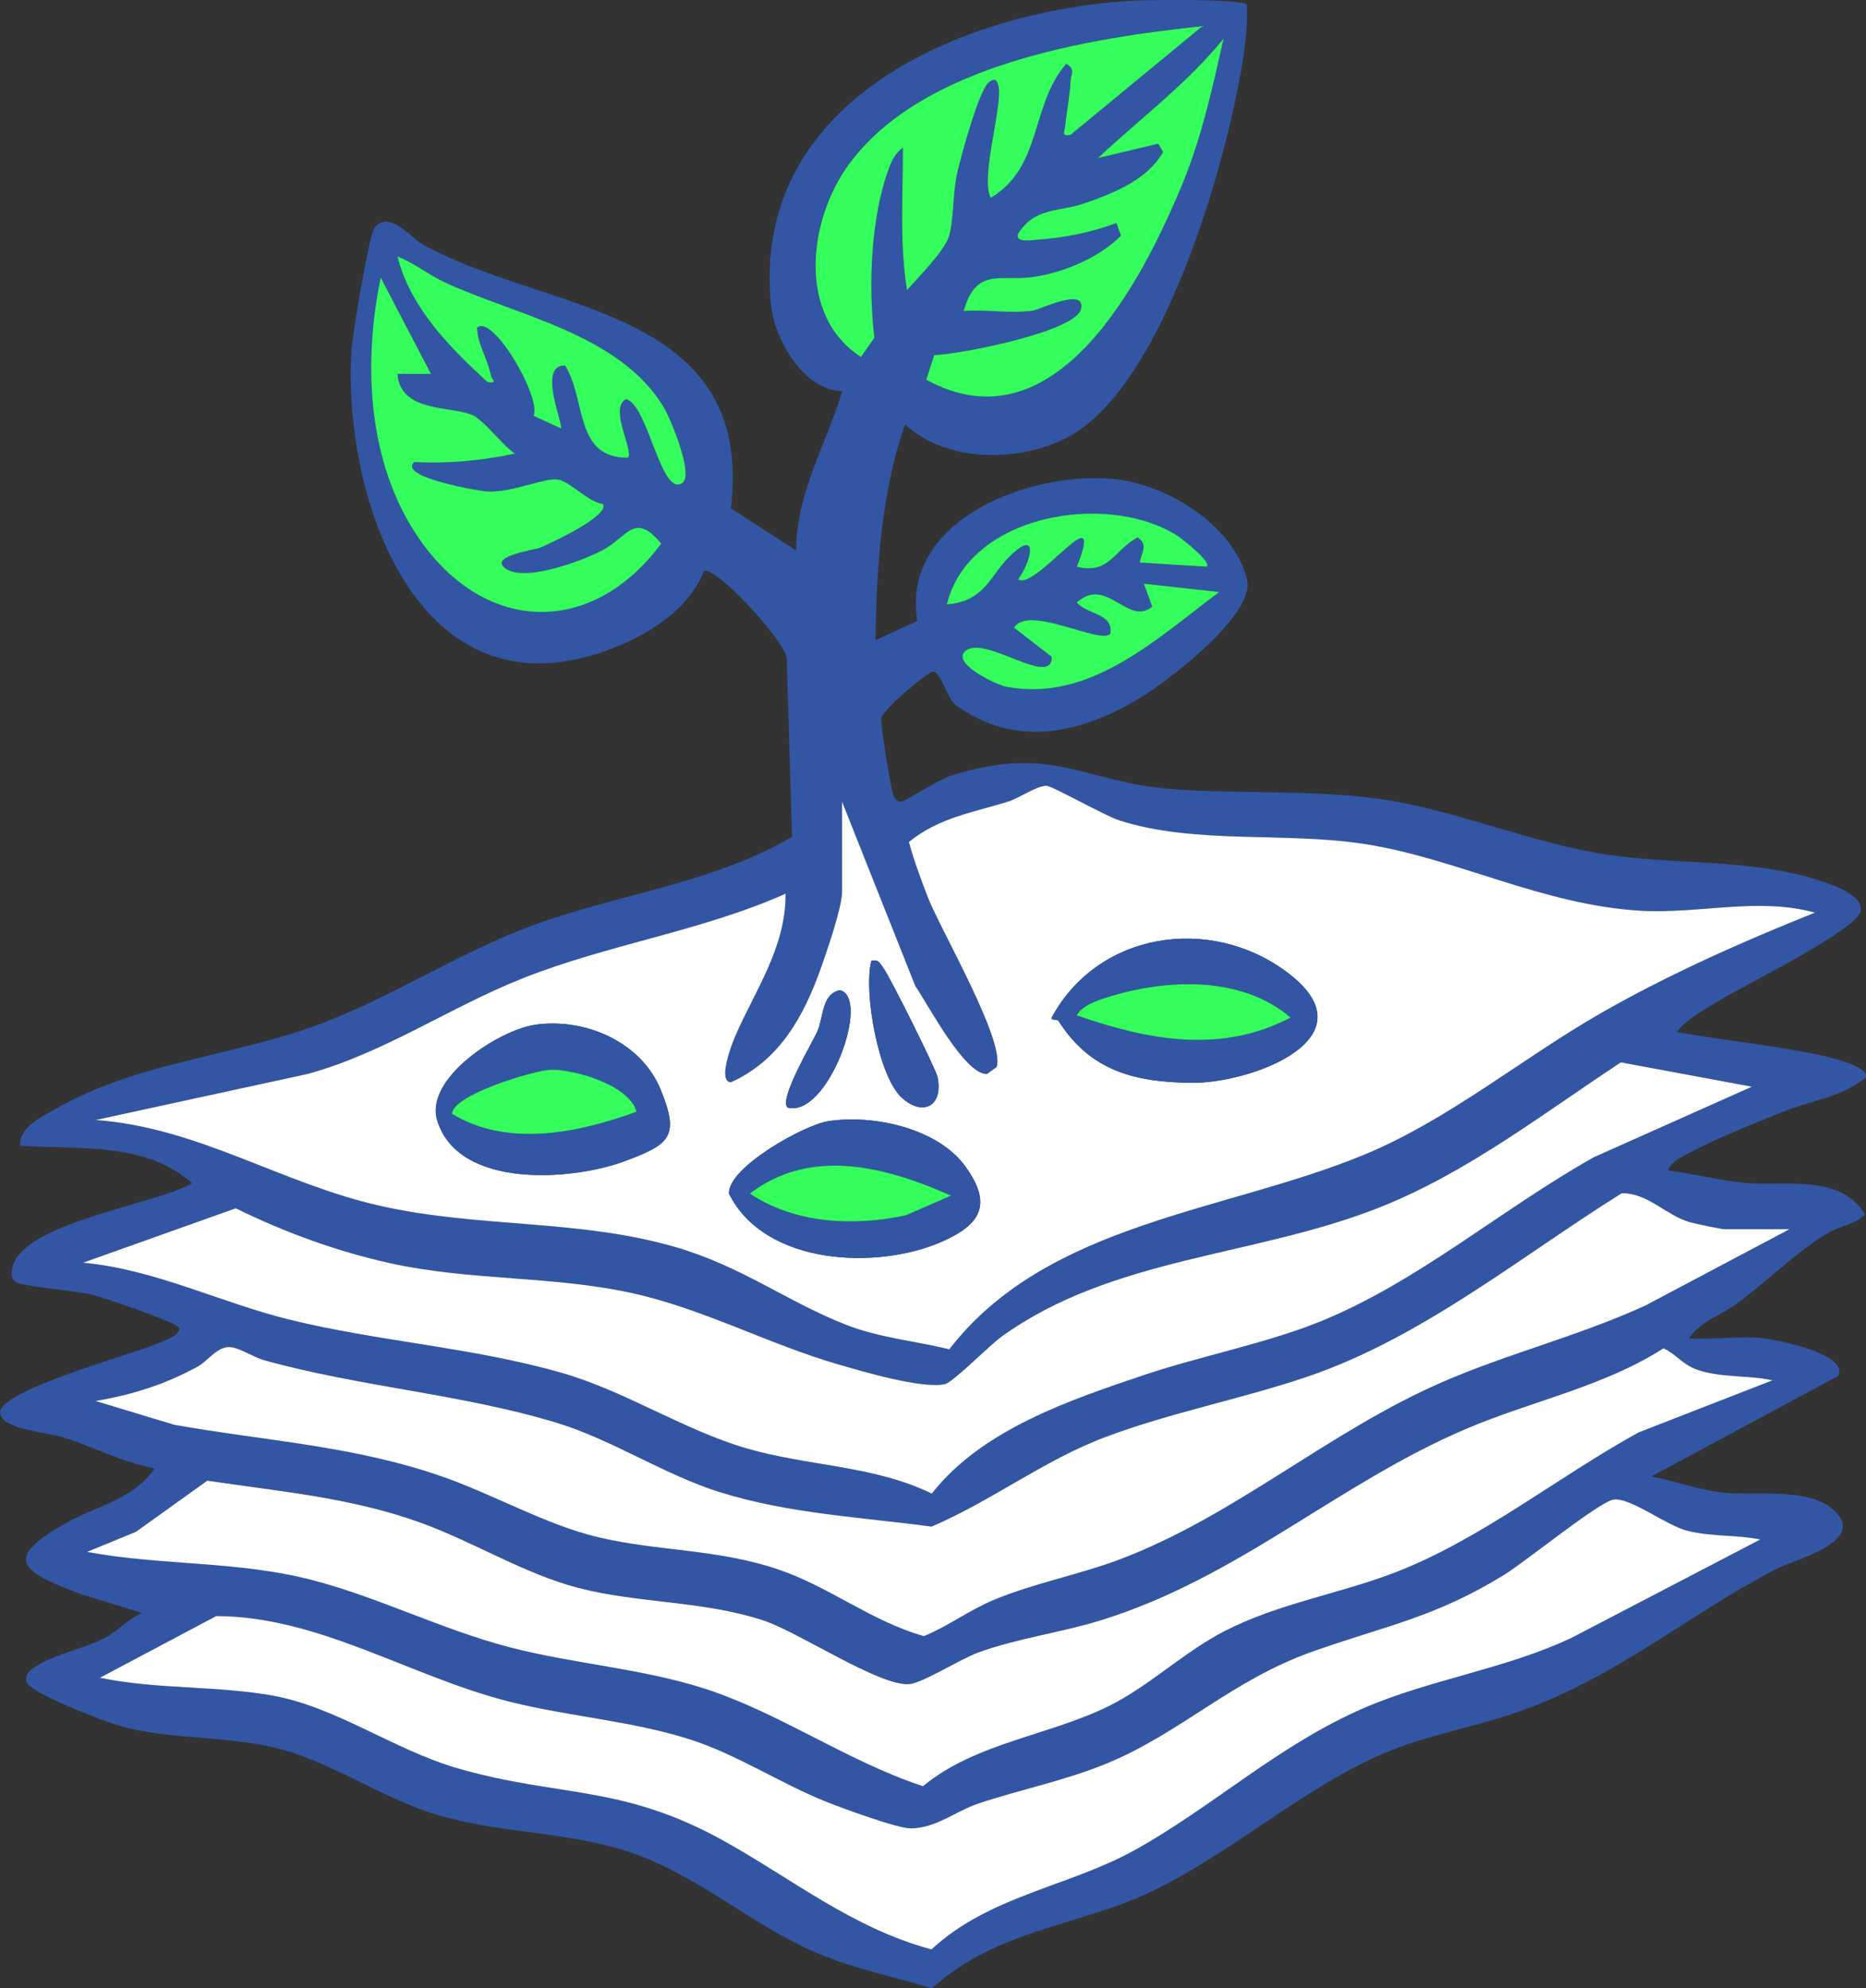
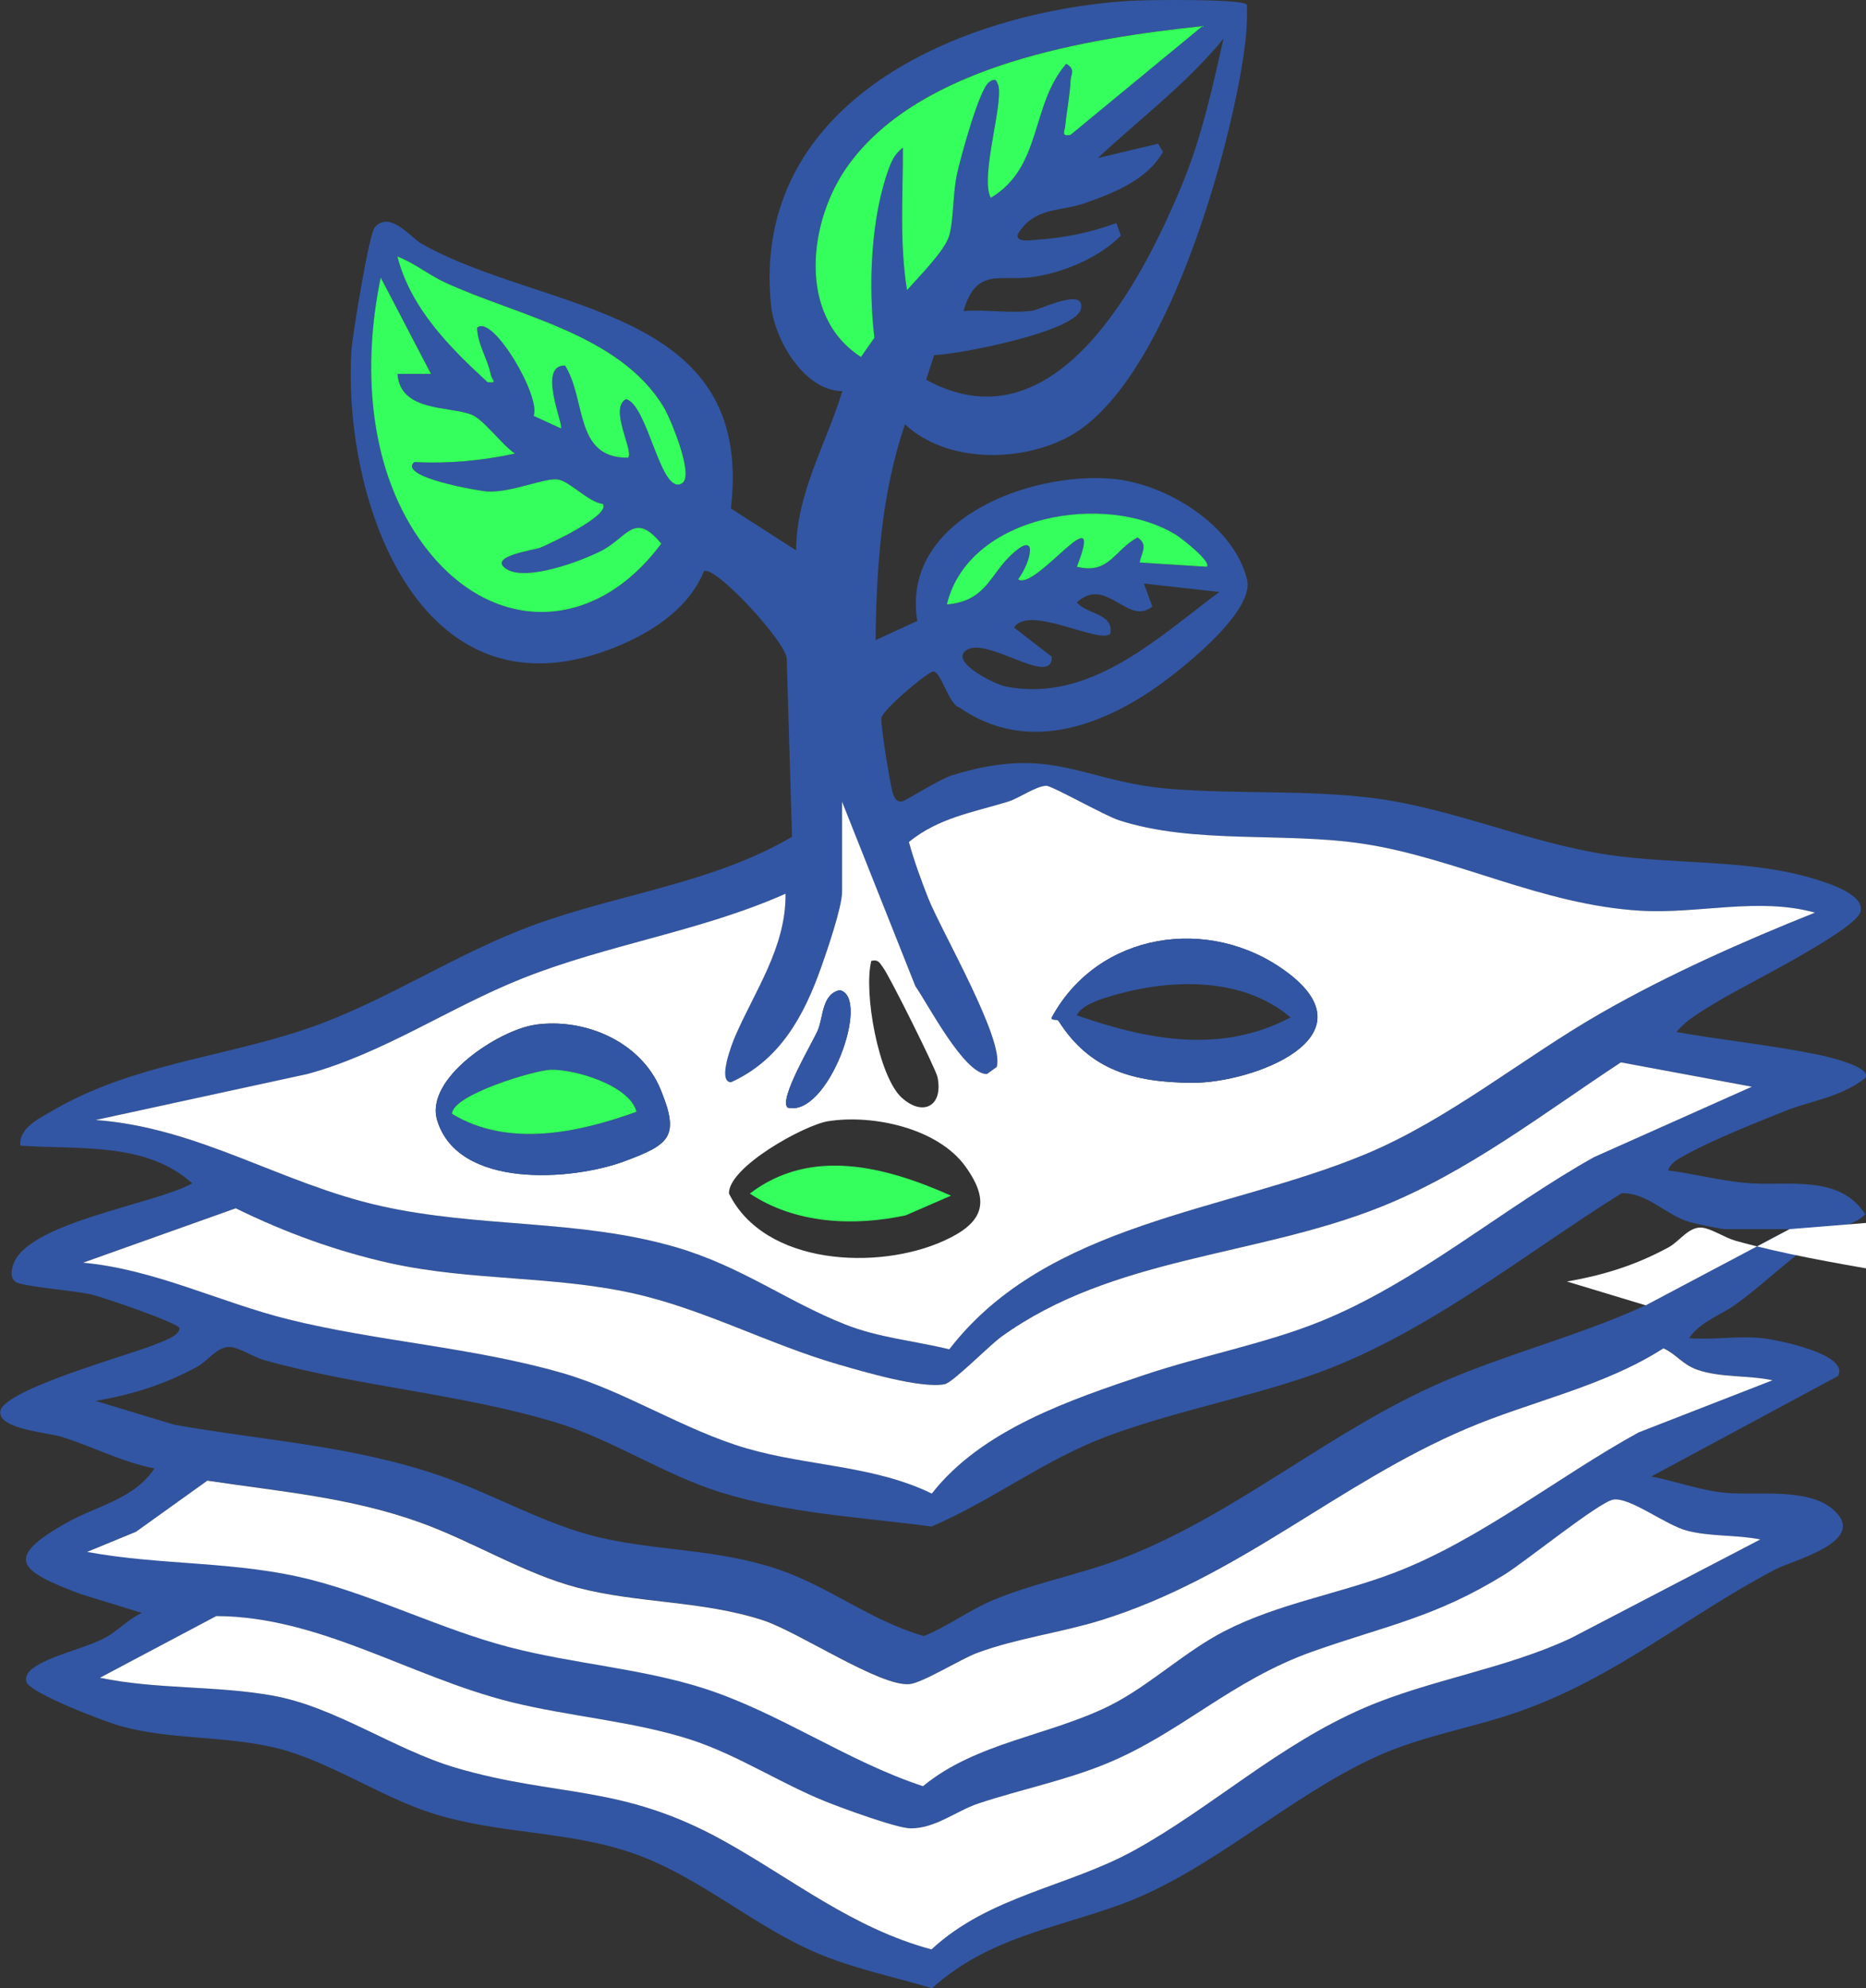
<svg xmlns="http://www.w3.org/2000/svg" id="Calque_1" viewBox="0 0 237.95 253.57">
  <rect x="0" y="0" width="237.95" height="253.57" fill="#333333" stroke="none" />
  <defs>
    <style>.cls-1{fill:#35ff5d;}.cls-2{fill:#fff;}.cls-3{fill:#3256a3;}</style>
  </defs>
  <path class="cls-3" d="M224.74,170.68c1.99.22,11.12,2.05,9.65,4.82l-23.82,12.82c3.14.6,6.21,1.77,9.43,2.08,4.04.39,10.61-.73,13.84,2.2,4.45,4.02-5.16,6.37-7.43,7.56-11.36,5.95-20.21,13.74-32.67,18.13-6.07,2.14-12.37,3.08-18.28,5.78-11.22,5.12-21.18,14.69-32.51,18.82-8.54,3.11-16.96,4.26-24.1,10.7-4.63-1.39-9.48-2.39-13.97-4.2-8.41-3.38-15.34-9.87-23.95-12.94-8.31-2.97-17.33-2.47-25.83-5.18-6.67-2.13-13.34-6.77-19.99-8.35s-13.35-.99-19.7-2.76c-2.02-.56-11.42-4.14-12.04-5.61-.21-.65.17-1.24.66-1.64,1.99-1.65,6.63-2.6,9.26-3.96,1.69-.88,3.03-2.43,4.8-3.23l-7.76-2.39c-7.94-2.98-10.01-4.55-1.69-9.19,3.69-2.06,8.46-2.94,11.06-6.85-4.11-.79-7.81-2.76-11.77-4.01-1.8-.57-8.09-.99-7.9-3.22.24-2.82,16.86-7.35,19.66-8.55.85-.36,3.19-1.05,3.21-2.12-.38-.74-9.73-3.92-11.23-4.28-2.06-.5-8.79-1.01-9.63-1.59-.74-.51-.61-1.29-.41-2.03,1.45-5.54,18.13-7.86,22.88-10.56-5.87-5.33-14.57-4.28-21.92-4.81-.23-2.29,2.55-3.55,4.27-4.55,10-5.83,21.64-6.71,32.38-10.4,10.03-3.45,18.89-9.59,28.99-13.25,10.86-3.94,22.73-5.29,32.77-11.19l-.68-22.78c-.22-2.21-9.24-11.99-10.56-11.08-2.07,5.06-7.24,8.18-12.18,10.02-24.14,8.97-33.89-19.04-32.77-38.12.11-1.93,2.26-14.93,2.96-15.75,1.92-2.25,4.61,1.28,5.98,2.06,15.7,8.89,42.54,7.82,39.45,33.77l8.32,5.35c.02-7.32,3.85-13.56,5.89-20.31-4.87-.05-8.64-6.55-9.09-10.97C95.68,12.95,122.38,1.51,144,.11c1.99-.13,14.45-.3,15,.49.19,3.97-.76,8.89-1.62,12.89-2.55,11.84-10.02,36.47-21.31,42.32-6.16,3.19-15.39,3.22-20.67-1.69-3.02,8.82-3.63,18.24-3.75,27.53l5.32-2.45c-2.12-12.87,14.24-19.07,24.89-18.13,6.82.61,15.43,5.86,17.16,12.83,1.06,4.27-9.16,12.17-12.44,14.34-7.41,4.9-16.31,7.53-24.25,1.99-1.4-.36-2.4-4.97-3.45-4.55s-6.17,4.72-6.48,5.86c-.18.64,1.18,9.02,1.5,9.79.24.56.45.99,1.17.88.4-.06,4.66-2.8,6.32-3.32,12.92-4.01,16.57.85,27.96,1.74,8.34.66,17.12.1,25.59,1.14,10.18,1.26,20.03,5.76,30.17,7.26,8.65,1.28,17.97.52,26.32,3.09,1.66.51,6.4,1.96,5.82,4.17-.62,2.36-14.76,9.37-17.75,11.17-1.9,1.15-4.4,2.51-5.72,4.17,5.89,1.04,12.4,1.71,18.21,2.92.79.16,6.88,1.53,5.85,2.96-3.19,2.5-6.81,2.81-10.43,4.28-4.11,1.67-9.52,3.77-13.28,5.97-.54.32-1.26.88-1.41,1.52,3.3.44,6.58,1.29,9.9,1.6,5.05.48,11.94-1.24,15.23,4.01-1.38,1.36-3.34,1.49-4.99,2.51-4.02,2.47-7.59,6.11-11.42,8.9-2,1.45-4.66,2.28-6.05,4.38,3,.24,6.42-.33,9.36,0ZM153.35,3.32c-14.65,1.54-35.86,4.91-45.15,17.68-5.14,7.07-6.61,19.27,1.58,24.52l1.71-2.45c-.79-6.65-.47-15.39,1.89-21.71.4-1.07.82-1.83,1.74-2.54.03,6.04-.46,12.1.53,18.17,1.42-1.61,4.81-5,5.37-6.92.61-2.1.44-5.39,1.04-8.05.48-2.1,2.74-10.43,4-11.51.37-.32.95-.56,1.08.02,1.18,1.65-2.3,11.96-.81,14.69,6.59-3.93,5.02-11.81,9.63-17.1,1.21.77.59,1.22.55,2.13-.09,1.89-.51,3.87-.68,5.75-.07.79-.57,1.4.66,1.2l16.85-13.89ZM122.88,39.67c2.81-.22,6.03.34,8.77-.04.96-.13,6.81-3.07,6.19-.23-.63,2.91-15.6,5.81-18.72,5.89l-1.02,3.14c16.44,9.06,27.55-12.56,32.67-24.97,2.47-5.99,3.83-12.23,5.25-18.54-4.68,5.76-10.62,10.19-16.03,15.24l7.69-1.83.63,1.04c-2.04,3.6-6.31,5.25-10.03,6.56-3.08,1.08-6.32.45-8.45,3.86-.51,1.23,1.78.83,2.39.79,3.51-.24,6.86-.92,10.14-2.13l.57,1.61c-2.8,2.83-7.38,4.74-11.3,5.28-4.12.56-7.16-1.28-8.76,4.33ZM87.04,61.59c1.46-1.03-1.53-8.21-2.38-9.64-5.62-9.38-18.72-11.68-27.91-15.93-2.17-1-3.89-2.48-6.06-3.3,1.68,6.6,6.67,11.59,11.5,16.03,1.38.11.55-.21.41-.94-.42-2.13-1.68-3.83-1.75-6,1.93-1.86,8.2,8.82,7.21,11.23l3.48,1.6c.38-.38-3.05-8.1.53-8.02,2.75,4.44,1.15,11.82,8.03,11.76.78-.82-2.48-6.29-.26-7.47,2.83.69,4.45,12.64,7.21,10.68ZM54.97,47.69l-6.41-12.29c-2.3,11-1.68,23.82,4.9,33.32,8.46,12.22,22.09,12.46,30.87.62-3.42-4.18-4.29-.81-7.61.9-2.57,1.32-9.61,3.97-12.14,2.33-2.49-1.61,3.66-2.45,4.28-2.7,1.2-.49,9.03-4.14,8.03-5.59-1.83-.22-4.21-2.88-5.72-3.12-1.66-.27-5.83,1.66-9,1.53-.9-.04-11.52-1.82-9.33-3.76,4.34.23,8.6-.17,12.83-1.08-1.6-1.05-3.99-4.34-5.48-4.94-2.86-1.16-9.14-.32-9.49-5.21h4.28ZM153.89,72.29c.66-.6-3.19-3.6-3.78-3.97-9-5.68-26.62-2.71-29.37,8.79,4.87-.42,5.46-3.64,8.02-6.14,3.77-3.69,2.76.67,1.07,2.93,2.19,1.58,11.27-11.3,7.49-1.6,4.14,1.03,4.76-2.15,7.74-3.74,1.41.93.45,1.96.28,3.2l8.55.54ZM155.49,75.5l-9.62-1.07,1.07,2.93c-3.13,2.56-5.82-3.98-9.62-.53,1.34,1.6,4.71,1.35,4.27,4.01-1.39,1.35-10.41-3.78-12.28-.8l4.82,3.73c.04,3.99-8.32-2.71-10.93-.82-2.12,1.53,3.77,4.36,5,4.6,10.74,2.17,19.41-6.18,27.3-12.06ZM107.37,102.23v11.5c0,1.98-1.9,7.48-2.66,9.63-2.19,6.2-5.25,11.86-11.51,14.68-1.79-.07.21-5.12.54-5.87,2.5-5.78,6.5-11.37,6.42-18.18-10.76,4.8-22.61,6.45-33.57,10.81-9.31,3.71-17.66,9.53-27.38,12.18l-27.01,5.87c13.17.98,23.7,8.15,36.35,10.97,12.6,2.81,25.19,1.65,37.55,5.23,8.4,2.43,14.25,6.94,21.67,9.88,4.26,1.68,8.87,2.09,13.27,3.17,12.51-16.23,35.29-17.5,53-24.86,10.73-4.46,20.09-12.28,30.1-18.02,8.58-4.92,18.11-9.16,27.29-12.82-7.24-2-14.81.19-22.22-.24-12.6-.73-23.57-6.73-35.32-8.53-10.13-1.55-21.61.1-31.21-3.01-1.8-.58-8.61-4.43-9.27-4.4-1.38.06-3.41,1.58-4.89,2.03-4.46,1.37-8.84,2.05-12.63,5.14.66,2.41,1.54,4.81,2.45,7.13,1.67,4.23,9.84,18.21,8.74,21.58l-1.24.89c-2.89.04-7.51-8.91-9.13-11.22l-9.35-23.54ZM223.4,138.6l-16.72-3.11c-9.96,6.56-19.55,14.04-30.73,18.48-15.94,6.33-34.07,6.3-48.22,16.48-1.63,1.17-6.22,5.88-7.28,6.09-3,.59-10.31-1.58-13.51-2.51-8.83-2.55-17.21-7.08-26.21-9.08-10.22-2.27-20.6-1.57-30.92-3.83-6.85-1.5-13.49-3.93-19.76-7.02l-19.47,6.94c9.13.84,17.42,5.05,26.19,7.23,11.36,2.82,23.49,3.55,34.88,6.83,8.07,2.32,15.48,7.27,23.53,9.62,7.81,2.29,16.23,2.16,23.63,5.77,6.37-8.16,17.64-11.96,27.18-15.16,7.15-2.39,15.29-3.97,22.16-6.71,12.51-5,23.41-14.51,35.1-21.04l20.14-8.99ZM228.21,156.77h-8.29c-.4,0-3.81-.71-4.45-.9-3.07-.9-5.35-3.74-8.67-3.69-13,8.13-25.52,18.48-40.21,23.44-8.33,2.81-17.29,4.53-25.53,7.62-7.92,2.97-14.6,8.19-22.27,11.46-9.09-1.21-18.26-1.64-27.05-4.41-7-2.2-13.66-6.65-20.62-8.79-12.05-3.7-25.22-4.61-37.43-8.02-1.34-.37-3.07-1.55-4.27-1.67-1.67-.17-2.89,1.76-4.23,2.49-4.19,2.28-8.29,3.57-13,4.38l10.05,3.04c11.68,2.07,22.78,2.65,34.07,6.57,6.57,2.28,13.33,6.2,20.03,7.78,7.59,1.78,14.96,1.46,22.71,4.03,6.61,2.19,12.04,6.67,18.76,8.57,3.09-1.25,5.73-3.28,8.82-4.58,5.11-2.15,10.94-3.24,16.17-5.21,14.65-5.53,26.59-16.29,41.05-22.58,8.48-3.69,17.59-5.94,26.01-9.82l18.35-9.72ZM226.07,176.03c-3.08-.66-6.66-.31-9.62-1.35-1.9-.67-2.66-1.98-4.31-2.73-7.63,4.9-16.82,6.72-25.09,10.24-16.52,7.03-28.97,18.96-46.66,24.45-5.11,1.58-10.64,2.29-15.66,4.12-2.26.83-7.05,3.87-8.74,4.02-3.77.34-14.09-6.64-18.67-8.14-7.75-2.53-15.96-2.14-23.65-4.16-6.77-1.78-13.42-5.92-20.04-8.3-8.95-3.22-17.84-3.95-27.17-5.35l-9.1,6.52-6.24,2.57c9.63,1.77,19.2,1.11,28.76,3.6,8.45,2.2,16.59,6.33,25.13,8.56,8.1,2.11,16.8,2.7,24.72,5.23,9.64,3.08,18.34,9.33,27.99,12.49,6.75-5.59,16.25-6.46,23.9-10.32,4.97-2.51,9.52-6.89,14.59-9.48,6.84-3.49,14.4-4.69,21.5-7.38,10.99-4.17,20.96-12.29,31.26-17.94l17.12-6.67ZM224.47,196.35c-3.11-.62-6.23-.33-9.32-1.11-2.73-.69-7.34-4.33-9.44-3.97-1.82.31-11.2,7.92-13.9,9.58-8.84,5.46-15.08,6.48-24.43,9.79-10.42,3.69-16.79,10.39-26.33,14.31-5.2,2.13-10.98,3.3-16.31,5.08-2.81.94-5.45,3.16-8.61,3.17-1.75,0-8.86-2.62-10.89-3.44-5.78-2.32-11.24-5.97-17.24-7.9-7.34-2.36-15.47-2.92-22.99-4.81-12.77-3.21-24.25-10.88-37.44-10.93l-14.84,7.87c7.24,1.51,14.77.97,22.05,2.28,8.01,1.44,15.48,6.9,23.4,9.22,12.95,3.79,20.97,2.02,34.04,9.27,8.78,4.87,16.43,11.17,26.55,13.88,7.36-6.84,17.44-7.99,25.85-12.63,9.93-5.48,18.42-13.47,29.39-18.2,8.36-3.6,18.02-4.96,26.38-8.91l24.07-12.55Z" />
  <path class="cls-2" d="M107.37,102.23l9.35,23.54c1.62,2.32,6.24,11.26,9.13,11.22l1.24-.89c1.1-3.37-7.07-17.35-8.74-21.58-.91-2.32-1.79-4.72-2.45-7.13,3.79-3.09,8.17-3.77,12.63-5.14,1.47-.45,3.51-1.97,4.89-2.03.67-.03,7.47,3.82,9.27,4.4,9.61,3.11,21.08,1.46,31.21,3.01,11.75,1.8,22.72,7.79,35.32,8.53,7.41.43,14.98-1.76,22.22.24-9.18,3.67-18.71,7.9-27.29,12.82-10.02,5.74-19.37,13.56-30.1,18.02-17.71,7.36-40.48,8.63-53,24.86-4.41-1.08-9.02-1.48-13.27-3.17-7.42-2.93-13.27-7.44-21.67-9.88-12.36-3.58-24.95-2.41-37.55-5.23-12.65-2.82-23.18-10-36.35-10.97l27.01-5.87c9.73-2.66,18.08-8.48,27.38-12.18,10.95-4.36,22.81-6.02,33.57-10.81.08,6.81-3.92,12.39-6.42,18.18-.33.75-2.33,5.8-.54,5.87,6.26-2.83,9.32-8.48,11.51-14.68.76-2.15,2.66-7.66,2.66-9.63v-11.5ZM134.98,130.21c3.99,6.3,9.6,7.84,17.03,7.9,7.72.05,23.33-5.82,12.01-14.18-9.81-7.24-24-5.06-29.91,5.86-.13.43.68.13.87.43ZM115.02,140.03c2.65,2.39,5.29,1.09,4.53-2.65-.21-1.05-6.13-12.9-6.92-13.94-.46-.6-.56-1.09-1.52-.89-1.02,3.96.9,14.77,3.9,17.48ZM100.42,141.26c5.14,1.38,10.7-14.06,6.67-14.97-2.33.51-2.06,3.43-2.83,5.18-.7,1.59-4.95,8.67-3.84,9.79ZM68.21,130.71c-4.57.66-14.08,6.82-12.46,12.18,2.66,8.79,17.23,7.72,23.96,5.19,5.69-2.13,7-3.1,4.54-9.1-2.5-6.12-9.67-9.2-16.04-8.28ZM105.63,143c-3.11.49-12.79,5.89-12.67,9.23,4.54,9.2,19.04,9.83,27.4,6.03,4.94-2.24,6.07-4.86,2.76-9.47-3.51-4.89-11.79-6.68-17.48-5.79Z" />
-   <path class="cls-2" d="M228.21,156.77l-18.35,9.72c-8.42,3.88-17.53,6.12-26.01,9.82-14.46,6.3-26.4,17.05-41.05,22.58-5.23,1.97-11.06,3.06-16.17,5.21-3.09,1.3-5.73,3.32-8.82,4.58-6.71-1.89-12.15-6.38-18.76-8.57-7.75-2.57-15.12-2.24-22.71-4.03-6.7-1.58-13.46-5.5-20.03-7.78-11.29-3.92-22.39-4.5-34.07-6.57l-10.05-3.04c4.71-.81,8.82-2.1,13-4.38,1.34-.73,2.56-2.66,4.23-2.49,1.2.12,2.93,1.3,4.27,1.67,12.21,3.41,25.38,4.32,37.43,8.02,6.96,2.14,13.62,6.59,20.62,8.79,8.79,2.76,17.96,3.19,27.05,4.41,7.67-3.27,14.35-8.5,22.27-11.46,8.24-3.09,17.2-4.81,25.53-7.62,14.7-4.97,27.22-15.31,40.21-23.44,3.32-.05,5.6,2.79,8.67,3.69.64.19,4.05.9,4.45.9h8.29Z" />
+   <path class="cls-2" d="M228.21,156.77l-18.35,9.72l-10.05-3.04c4.71-.81,8.82-2.1,13-4.38,1.34-.73,2.56-2.66,4.23-2.49,1.2.12,2.93,1.3,4.27,1.67,12.21,3.41,25.38,4.32,37.43,8.02,6.96,2.14,13.62,6.59,20.62,8.79,8.79,2.76,17.96,3.19,27.05,4.41,7.67-3.27,14.35-8.5,22.27-11.46,8.24-3.09,17.2-4.81,25.53-7.62,14.7-4.97,27.22-15.31,40.21-23.44,3.32-.05,5.6,2.79,8.67,3.69.64.19,4.05.9,4.45.9h8.29Z" />
  <path class="cls-2" d="M223.4,138.6l-20.14,8.99c-11.69,6.54-22.6,16.04-35.1,21.04-6.87,2.75-15.02,4.32-22.16,6.71-9.54,3.2-20.81,7-27.18,15.16-7.4-3.61-15.82-3.49-23.63-5.77-8.05-2.36-15.46-7.3-23.53-9.62-11.39-3.28-23.52-4.01-34.88-6.83-8.77-2.18-17.06-6.39-26.19-7.23l19.47-6.94c6.26,3.08,12.91,5.51,19.76,7.02,10.32,2.26,20.7,1.56,30.92,3.83,8.99,2,17.38,6.53,26.21,9.08,3.2.92,10.51,3.1,13.51,2.51,1.06-.21,5.65-4.92,7.28-6.09,14.14-10.18,32.28-10.15,48.22-16.48,11.17-4.44,20.76-11.92,30.73-18.48l16.72,3.11Z" />
  <path class="cls-2" d="M224.47,196.35l-24.07,12.55c-8.36,3.95-18.02,5.31-26.38,8.91-10.97,4.72-19.46,12.72-29.39,18.2-8.41,4.64-18.49,5.79-25.85,12.63-10.11-2.72-17.77-9.01-26.55-13.88-13.07-7.25-21.09-5.48-34.04-9.27-7.92-2.32-15.39-7.78-23.4-9.22-7.28-1.31-14.81-.77-22.05-2.28l14.84-7.87c13.19.05,24.67,7.72,37.44,10.93,7.52,1.89,15.65,2.45,22.99,4.81,5.99,1.93,11.46,5.57,17.24,7.9,2.03.82,9.14,3.44,10.89,3.44,3.16,0,5.8-2.23,8.61-3.17,5.34-1.78,11.11-2.94,16.31-5.08,9.54-3.92,15.92-10.62,26.33-14.31,9.35-3.31,15.58-4.33,24.43-9.79,2.69-1.66,12.07-9.27,13.9-9.58,2.11-.36,6.71,3.28,9.44,3.97,3.09.78,6.21.49,9.32,1.11Z" />
  <path class="cls-2" d="M226.07,176.03l-17.12,6.67c-10.29,5.65-20.27,13.77-31.26,17.94-7.09,2.69-14.66,3.88-21.5,7.38-5.06,2.59-9.61,6.97-14.59,9.48-7.65,3.85-17.15,4.73-23.9,10.32-9.65-3.16-18.35-9.41-27.99-12.49-7.92-2.53-16.62-3.12-24.72-5.23-8.54-2.22-16.69-6.36-25.13-8.56-9.56-2.49-19.12-1.82-28.76-3.6l6.24-2.57,9.1-6.52c9.33,1.4,18.23,2.13,27.17,5.35,6.62,2.38,13.27,6.53,20.04,8.3,7.68,2.02,15.9,1.63,23.65,4.16,4.57,1.49,14.9,8.48,18.67,8.14,1.69-.15,6.48-3.19,8.74-4.02,5.02-1.84,10.56-2.54,15.66-4.12,17.69-5.49,30.15-17.43,46.66-24.45,8.27-3.52,17.45-5.34,25.09-10.24,1.65.75,2.41,2.06,4.31,2.73,2.96,1.04,6.54.68,9.62,1.35Z" />
  <path class="cls-1" d="M153.35,3.32l-16.85,13.89c-1.23.2-.74-.41-.66-1.2.18-1.88.59-3.85.68-5.75.05-.91.66-1.36-.55-2.13-4.6,5.28-3.03,13.17-9.63,17.1-1.49-2.73,1.98-13.04.81-14.69-.13-.58-.71-.34-1.08-.02-1.26,1.08-3.52,9.41-4,11.51-.6,2.66-.43,5.95-1.04,8.05-.56,1.92-3.95,5.31-5.37,6.92-.99-6.08-.5-12.14-.53-18.17-.92.72-1.34,1.47-1.74,2.54-2.36,6.32-2.68,15.05-1.89,21.71l-1.71,2.45c-8.19-5.25-6.72-17.46-1.58-24.52,9.29-12.77,30.49-16.13,45.15-17.68Z" />
  <path class="cls-1" d="M54.97,47.69h-4.28c.35,4.9,6.63,4.06,9.49,5.22,1.49.6,3.89,3.89,5.48,4.94-4.23.91-8.49,1.31-12.83,1.08-2.18,1.94,8.43,3.72,9.33,3.76,3.18.14,7.34-1.8,9-1.53,1.51.24,3.89,2.9,5.72,3.12,1,1.46-6.83,5.1-8.03,5.59-.63.26-6.77,1.09-4.28,2.7,2.53,1.64,9.58-1.01,12.14-2.33,3.32-1.71,4.19-5.08,7.61-.9-8.78,11.84-22.41,11.6-30.87-.62-6.58-9.51-7.2-22.32-4.9-33.32l6.41,12.29Z" />
-   <path class="cls-1" d="M122.88,39.67c1.6-5.61,4.64-3.77,8.76-4.33,3.92-.54,8.5-2.45,11.3-5.28l-.57-1.61c-3.28,1.21-6.64,1.89-10.14,2.13-.62.04-2.9.44-2.39-.79,2.12-3.4,5.37-2.77,8.45-3.86,3.73-1.31,7.99-2.96,10.03-6.56l-.63-1.04-7.69,1.83c5.41-5.06,11.36-9.48,16.03-15.24-1.42,6.31-2.78,12.55-5.25,18.54-5.12,12.41-16.23,34.03-32.67,24.97l1.02-3.14c3.12-.08,18.08-2.97,18.72-5.89.62-2.84-5.23.1-6.19.23-2.74.39-5.97-.18-8.77.04Z" />
  <path class="cls-1" d="M87.04,61.59c-2.76,1.96-4.38-9.99-7.21-10.68-2.22,1.18,1.05,6.65.26,7.47-6.88.06-5.28-7.32-8.03-11.76-3.58-.09-.14,7.64-.53,8.02l-3.48-1.6c.99-2.42-5.28-13.09-7.21-11.23.07,2.17,1.33,3.87,1.75,6,.15.73.97,1.06-.41.94-4.83-4.44-9.82-9.44-11.5-16.03,2.17.82,3.89,2.29,6.06,3.3,9.2,4.26,22.29,6.56,27.91,15.93.85,1.43,3.85,8.61,2.38,9.64Z" />
-   <path class="cls-1" d="M155.49,75.5c-7.89,5.87-16.56,14.23-27.3,12.06-1.23-.25-7.11-3.07-5-4.6,2.61-1.89,10.97,4.81,10.93.82l-4.82-3.73c1.87-2.98,10.9,2.15,12.28.8.44-2.66-2.93-2.41-4.27-4.01,3.81-3.46,6.5,3.09,9.62.53l-1.07-2.93,9.62,1.07Z" />
  <path class="cls-1" d="M153.89,72.29l-8.55-.54c.18-1.25,1.14-2.27-.28-3.2-2.98,1.59-3.6,4.76-7.74,3.74,3.78-9.7-5.29,3.18-7.49,1.6,1.69-2.27,2.7-6.62-1.07-2.93-2.56,2.5-3.15,5.73-8.02,6.14,2.75-11.49,20.37-14.47,29.37-8.79.58.37,4.44,3.38,3.78,3.97Z" />
  <path class="cls-3" d="M134.98,130.21c-.19-.29-1,0-.87-.43,5.9-10.91,20.1-13.1,29.91-5.86,11.32,8.36-4.28,14.23-12.01,14.18-7.43-.05-13.04-1.59-17.03-7.9ZM137.31,129.5c9.02,3.14,18.33,4.97,27.26.27-6.31-5.38-15.87-4.94-23.41-2.57-1.28.4-3.21,1.06-3.85,2.29Z" />
  <path class="cls-3" d="M68.21,130.71c6.37-.92,13.54,2.16,16.04,8.28,2.46,6,1.15,6.97-4.54,9.1-6.73,2.52-21.29,3.6-23.96-5.19-1.63-5.37,7.89-11.52,12.46-12.18ZM81.17,141.8c-.88-3.38-7.9-5.43-10.94-5.36-2.12.05-12.61,3.23-12.59,5.63,7.19,4.34,16.11,2.41,23.53-.27Z" />
-   <path class="cls-3" d="M105.63,143c5.7-.89,13.97.9,17.48,5.79,3.31,4.61,2.18,7.23-2.76,9.47-8.36,3.8-22.86,3.18-27.4-6.03-.12-3.34,9.56-8.75,12.67-9.23ZM121.27,152.5c-8.23-3.66-17.79-6.26-25.65-.27,5.77,3.87,13.26,4.22,19.88,2.78l5.77-2.51Z" />
-   <path class="cls-3" d="M115.02,140.03c-3-2.71-4.93-13.52-3.9-17.48.96-.21,1.06.28,1.52.89.8,1.05,6.71,12.89,6.92,13.94.75,3.74-1.89,5.04-4.53,2.65Z" />
  <path class="cls-3" d="M100.42,141.26c-1.1-1.12,3.14-8.2,3.84-9.79.77-1.75.5-4.67,2.83-5.18,4.03.91-1.54,16.35-6.67,14.97Z" />
-   <path class="cls-1" d="M137.31,129.5c.64-1.23,2.57-1.89,3.85-2.29,7.54-2.38,17.1-2.81,23.41,2.57-8.93,4.7-18.23,2.86-27.26-.27Z" />
  <path class="cls-1" d="M81.17,141.8c-7.42,2.68-16.34,4.61-23.53.27-.02-2.4,10.48-5.57,12.59-5.63,3.03-.08,10.06,1.98,10.94,5.36Z" />
  <path class="cls-1" d="M121.27,152.5l-5.77,2.51c-6.62,1.43-14.11,1.09-19.88-2.78,7.86-5.99,17.42-3.39,25.65.27Z" />
</svg>